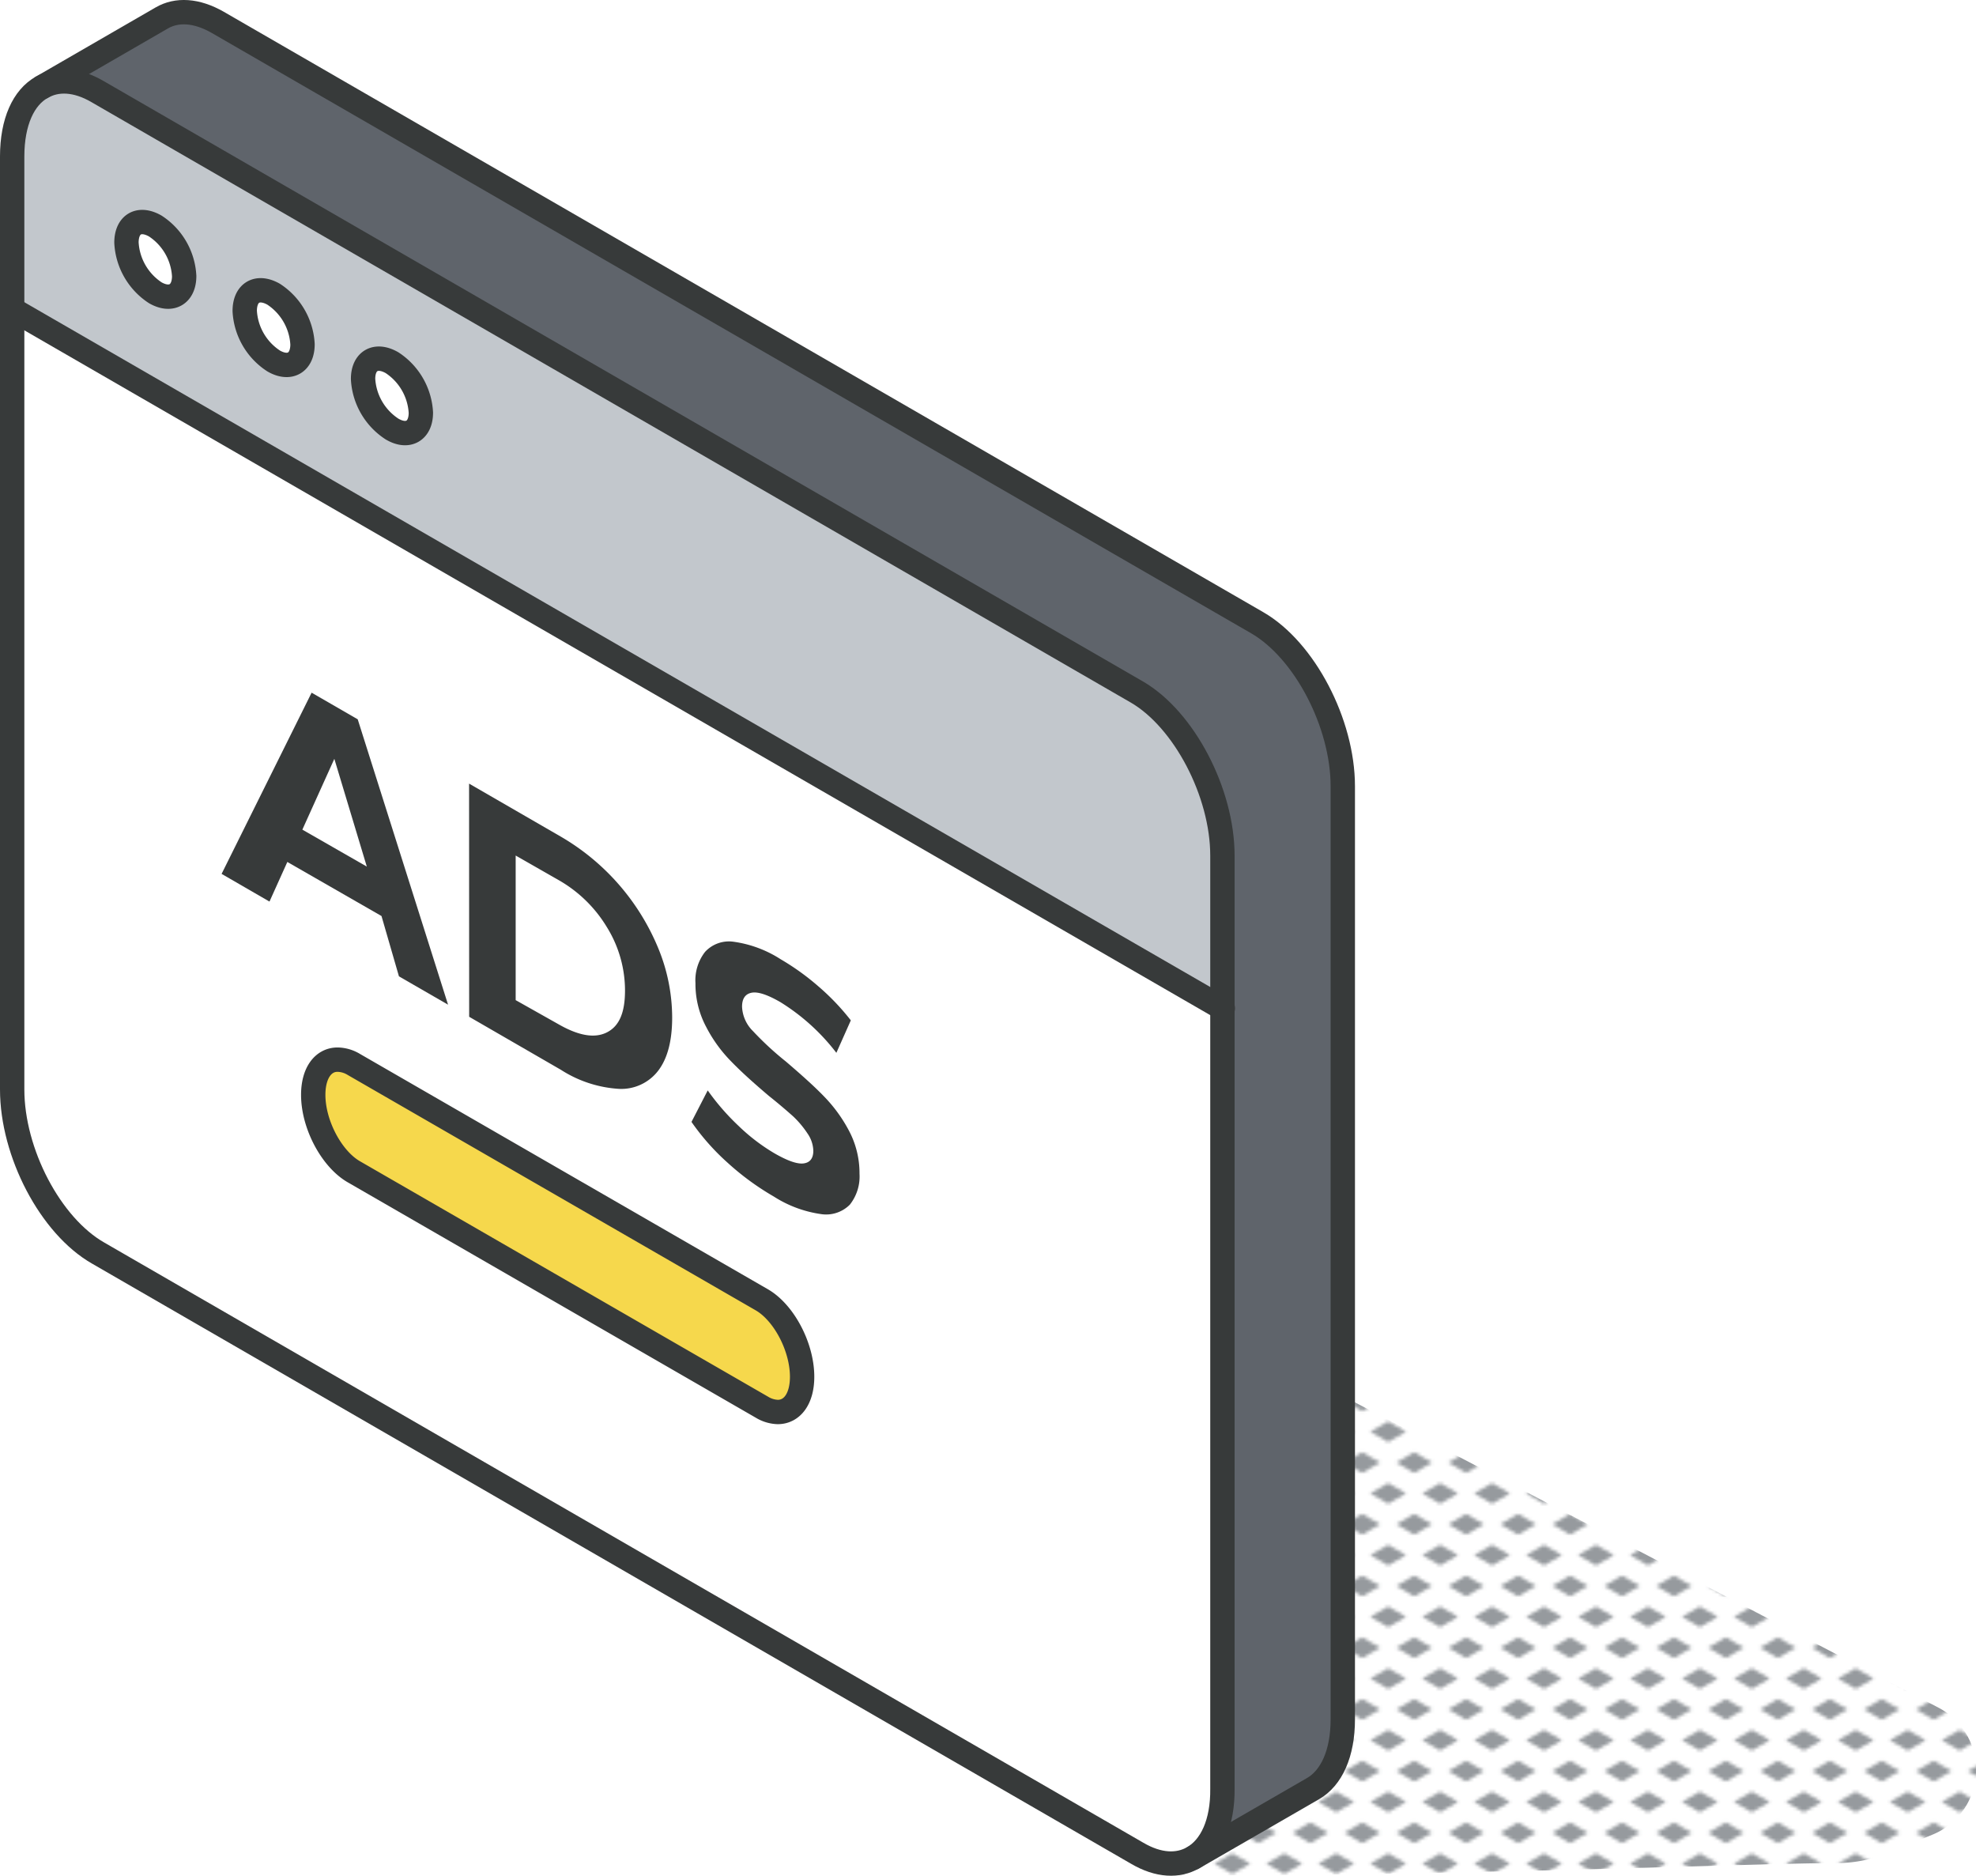
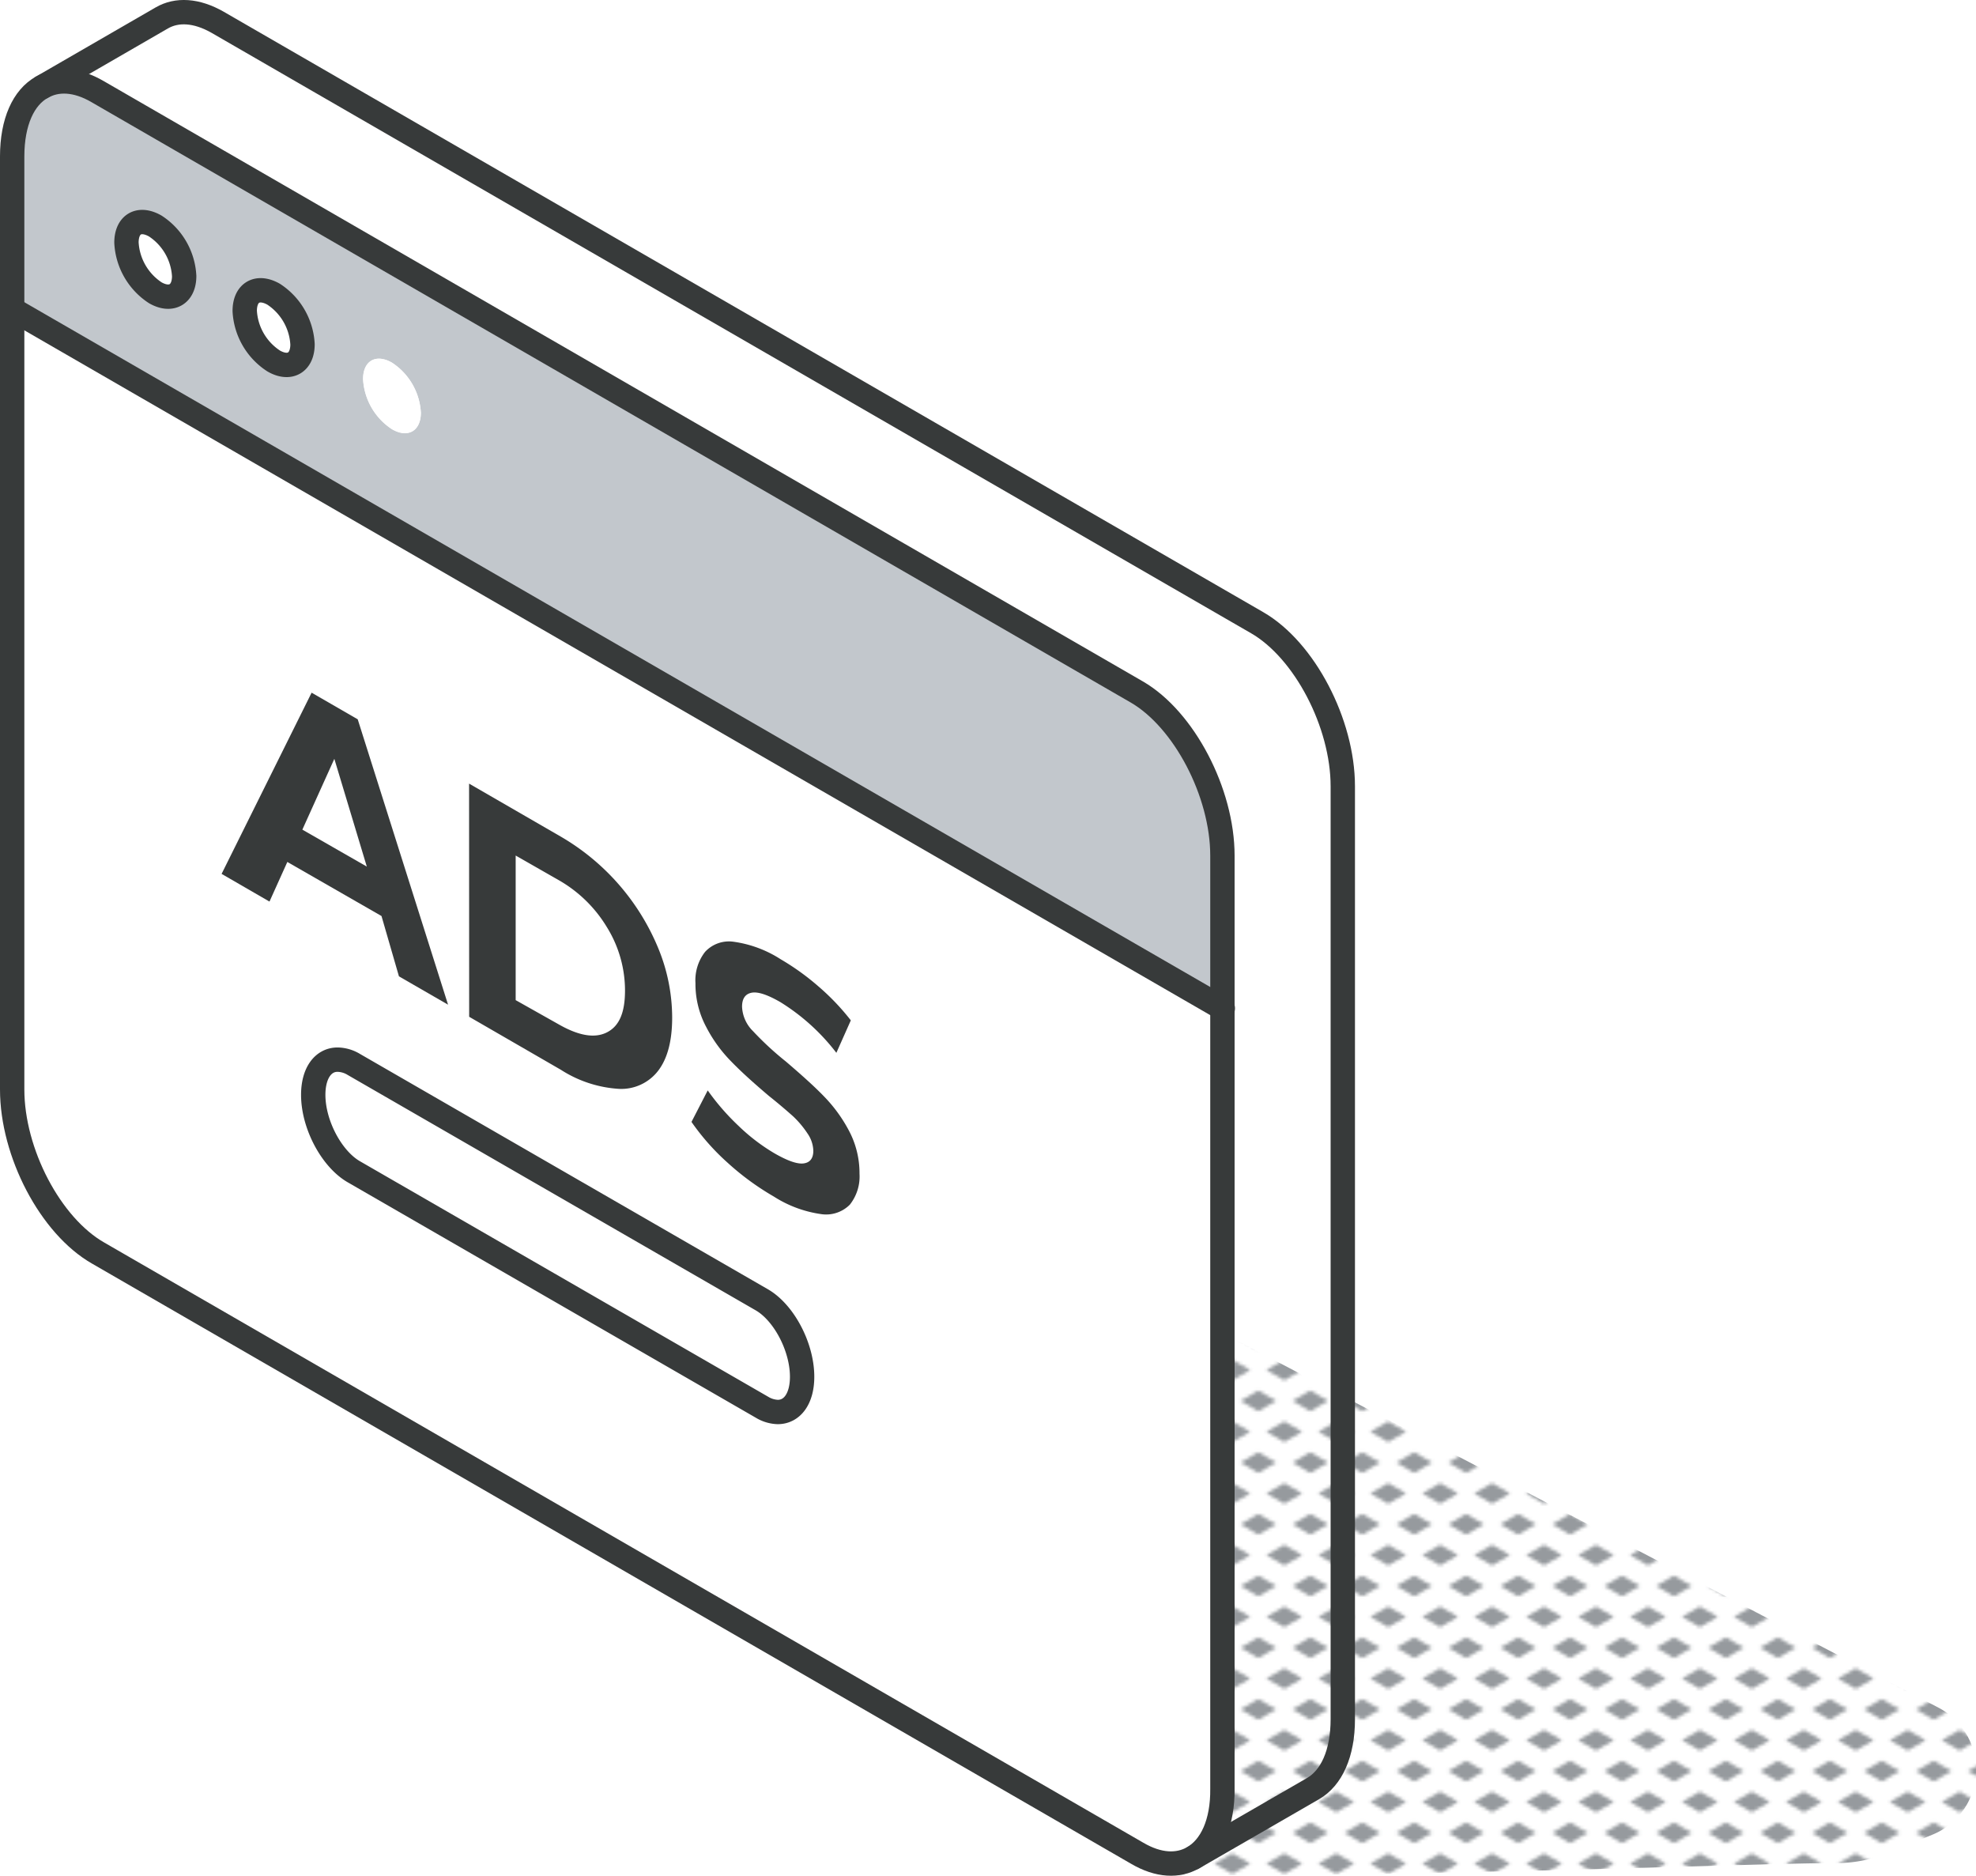
<svg xmlns="http://www.w3.org/2000/svg" viewBox="0 0 243.44 231.04">
  <defs>
    <style>.cls-1,.cls-9{fill:none;}.cls-2{fill:#969a9e;}.cls-3{fill:url(#New_Pattern_Swatch_3);}.cls-4{fill:#5f646b;}.cls-5{fill:#fff;}.cls-6{fill:#373a3a;}.cls-7{fill:#c2c7cc;}.cls-8{fill:#f6d84c;}.cls-9{stroke:#373a3a;stroke-linecap:round;stroke-linejoin:round;stroke-width:3px;}</style>
    <pattern id="New_Pattern_Swatch_3" data-name="New Pattern Swatch 3" width="16" height="19" patternTransform="translate(-2123.38 -47.85) scale(0.4)" patternUnits="userSpaceOnUse" viewBox="0 0 16 19">
      <rect class="cls-1" width="16" height="19" />
      <polygon class="cls-2" points="16 22.18 10.5 19 16 15.82 21.5 19 16 22.18" />
      <polygon class="cls-2" points="8 12.68 2.5 9.5 8 6.33 13.5 9.5 8 12.68" />
      <polygon class="cls-2" points="0 22.18 -5.5 19 0 15.82 5.5 19 0 22.18" />
      <polygon class="cls-2" points="16 3.18 10.5 0 16 -3.17 21.5 0 16 3.18" />
      <polygon class="cls-2" points="0 3.18 -5.5 0 0 -3.17 5.5 0 0 3.18" />
    </pattern>
  </defs>
  <g id="Layer_2" data-name="Layer 2">
    <g id="icons_design" data-name="icons design">
      <path class="cls-3" d="M144,231c36.93.05,72-1.51,82.32-1.52a16.27,16.27,0,0,0,6.12-1.2l5.64-2.3a8.63,8.63,0,0,0,.74-15.64l-102.7-53.72Z" />
-       <path class="cls-4" d="M165.43,96.85V211.76c0,4.25-1.41,7.24-3.65,8.54L147,228.83c2.24-1.28,3.65-4.28,3.65-8.53V105.39c0-7.77-4.73-16.79-10.55-20.16L12.05,11.3C9.41,9.78,7,9.68,5.15,10.75L19.93,2.21c1.85-1.07,4.26-1,6.91.55l128,73.94C160.71,80.06,165.43,89.08,165.43,96.85Z" />
      <path class="cls-5" d="M150.65,124.2v96.1c0,4.25-1.42,7.24-3.65,8.52-1.85,1.08-4.26,1-6.9-.55l-128-73.92C6.22,151,1.5,142,1.5,134.19V38.09ZM98.82,169.58c0-3.65-2.22-7.88-4.95-9.47l-50.28-29a4,4,0,0,0-2-.59c-1.76,0-3,1.63-3,4.34,0,3.65,2.22,7.89,5,9.47l50.28,29a4,4,0,0,0,2,.59C97.59,173.92,98.82,172.29,98.82,169.58Z" />
      <path class="cls-6" d="M47,112.83,35.4,106.17l-2.2,4.88-5.9-3.41L38.39,85.32l5.68,3.28L55.2,123.75l-6.05-3.49Zm-1.81-6.09-4-13.27-3.94,8.72Z" />
      <path class="cls-6" d="M57.79,96.52l11.3,6.53a28.45,28.45,0,0,1,12,13.73,22.5,22.5,0,0,1,1.72,8.55q0,4.3-1.72,6.55a5.73,5.73,0,0,1-4.83,2.24,14.9,14.9,0,0,1-7.16-2.35l-11.3-6.53Zm11,29.63c2.49,1.43,4.48,1.78,6,1S77,124.7,77,122a14.82,14.82,0,0,0-2.22-7.78,16.44,16.44,0,0,0-6-5.84l-5.25-3v17.81Z" />
      <path class="cls-6" d="M89.61,143.19a28.75,28.75,0,0,1-4.42-5l2-3.88a28.93,28.93,0,0,0,3.8,4.37,23.53,23.53,0,0,0,4.41,3.37c1.63.94,2.84,1.36,3.62,1.25s1.18-.63,1.18-1.56a3.92,3.92,0,0,0-.7-2.1,12,12,0,0,0-1.77-2.12C97,136.87,96,136,94.74,135c-1.9-1.61-3.44-3-4.65-4.25a17.43,17.43,0,0,1-3.11-4.3,11.22,11.22,0,0,1-1.3-5.34,5.69,5.69,0,0,1,1.18-3.86A4,4,0,0,1,90.39,116a14.32,14.32,0,0,1,5.78,2.15,30.41,30.41,0,0,1,4.65,3.34,28.92,28.92,0,0,1,4,4.19l-1.78,4a25.8,25.8,0,0,0-6.89-6.24c-1.61-.93-2.8-1.32-3.57-1.16s-1.16.73-1.16,1.72a4.48,4.48,0,0,0,1.34,3,38.22,38.22,0,0,0,4.07,3.76c1.89,1.62,3.44,3,4.65,4.25a18.26,18.26,0,0,1,3.11,4.26,11.15,11.15,0,0,1,1.3,5.3,5.59,5.59,0,0,1-1.19,3.81,4.12,4.12,0,0,1-3.58,1.16,14.55,14.55,0,0,1-5.79-2.16A32.8,32.8,0,0,1,89.61,143.19Z" />
      <path class="cls-7" d="M150.65,105.39V124.2L1.5,38.09V19.28C1.5,15,2.91,12,5.15,10.75c1.85-1.07,4.26-1,6.9.55l128,73.93C145.92,88.6,150.65,97.62,150.65,105.39ZM51.85,50.83a7.87,7.87,0,0,0-3.56-6.16c-2-1.14-3.56-.22-3.56,2a7.86,7.86,0,0,0,3.56,6.17C50.25,54,51.85,53.09,51.85,50.83ZM37.27,42.41a7.87,7.87,0,0,0-3.56-6.17c-2-1.13-3.56-.21-3.56,2.06a7.84,7.84,0,0,0,3.56,6.16C35.68,45.6,37.27,44.68,37.27,42.41ZM22.69,34a7.86,7.86,0,0,0-3.56-6.16c-2-1.14-3.55-.22-3.55,2.05a7.87,7.87,0,0,0,3.55,6.17C21.1,37.19,22.69,36.26,22.69,34Z" />
-       <path class="cls-8" d="M93.87,160.11c2.73,1.59,4.95,5.82,4.95,9.47,0,2.71-1.23,4.34-3,4.34a4,4,0,0,1-2-.59l-50.28-29c-2.74-1.58-5-5.82-5-9.47,0-2.71,1.23-4.34,3-4.34a4,4,0,0,1,2,.59Z" />
      <path class="cls-5" d="M48.29,44.67a7.87,7.87,0,0,1,3.56,6.16c0,2.26-1.6,3.19-3.56,2.05a7.86,7.86,0,0,1-3.56-6.17C44.73,44.45,46.32,43.53,48.29,44.67Z" />
-       <path class="cls-5" d="M33.71,36.24a7.87,7.87,0,0,1,3.56,6.17c0,2.27-1.59,3.19-3.56,2.05a7.84,7.84,0,0,1-3.56-6.16C30.15,36,31.74,35.11,33.71,36.24Z" />
-       <path class="cls-5" d="M19.13,27.83A7.86,7.86,0,0,1,22.69,34c0,2.27-1.59,3.2-3.56,2.06a7.87,7.87,0,0,1-3.55-6.17C15.58,27.61,17.17,26.69,19.13,27.83Z" />
      <path class="cls-9" d="M147,228.82c-1.85,1.07-4.26,1-6.9-.55l-128-73.92C6.22,151,1.5,142,1.5,134.19V19.28C1.5,15,2.91,12,5.15,10.75c1.85-1.07,4.26-1,6.9.55l128,73.93c5.82,3.37,10.55,12.39,10.55,20.16V220.3C150.65,224.55,149.23,227.53,147,228.82Z" />
      <line class="cls-9" x1="1.5" y1="38.09" x2="150.65" y2="124.2" />
      <path class="cls-9" d="M93.87,173.33l-50.28-29c-2.74-1.58-5-5.82-5-9.47,0-2.71,1.23-4.34,3-4.34a4,4,0,0,1,2,.59l50.28,29c2.73,1.59,4.95,5.82,4.95,9.47,0,2.71-1.23,4.34-3,4.34A4,4,0,0,1,93.87,173.33Z" />
      <path class="cls-9" d="M22.69,34a7.86,7.86,0,0,0-3.56-6.16c-2-1.14-3.55-.22-3.55,2.05a7.87,7.87,0,0,0,3.55,6.17C21.1,37.19,22.69,36.26,22.69,34Z" />
      <path class="cls-9" d="M37.27,42.41a7.87,7.87,0,0,0-3.56-6.17c-2-1.13-3.56-.21-3.56,2.06a7.84,7.84,0,0,0,3.56,6.16C35.68,45.6,37.27,44.68,37.27,42.41Z" />
-       <path class="cls-9" d="M51.85,50.83a7.87,7.87,0,0,0-3.56-6.16c-2-1.14-3.56-.22-3.56,2a7.86,7.86,0,0,0,3.56,6.17C50.25,54,51.85,53.09,51.85,50.83Z" />
      <path class="cls-9" d="M147,228.83l14.78-8.53c2.24-1.3,3.65-4.29,3.65-8.54V96.85c0-7.77-4.72-16.79-10.55-20.15L26.84,2.76c-2.65-1.52-5.06-1.62-6.91-.55L5.15,10.75" />
    </g>
  </g>
</svg>